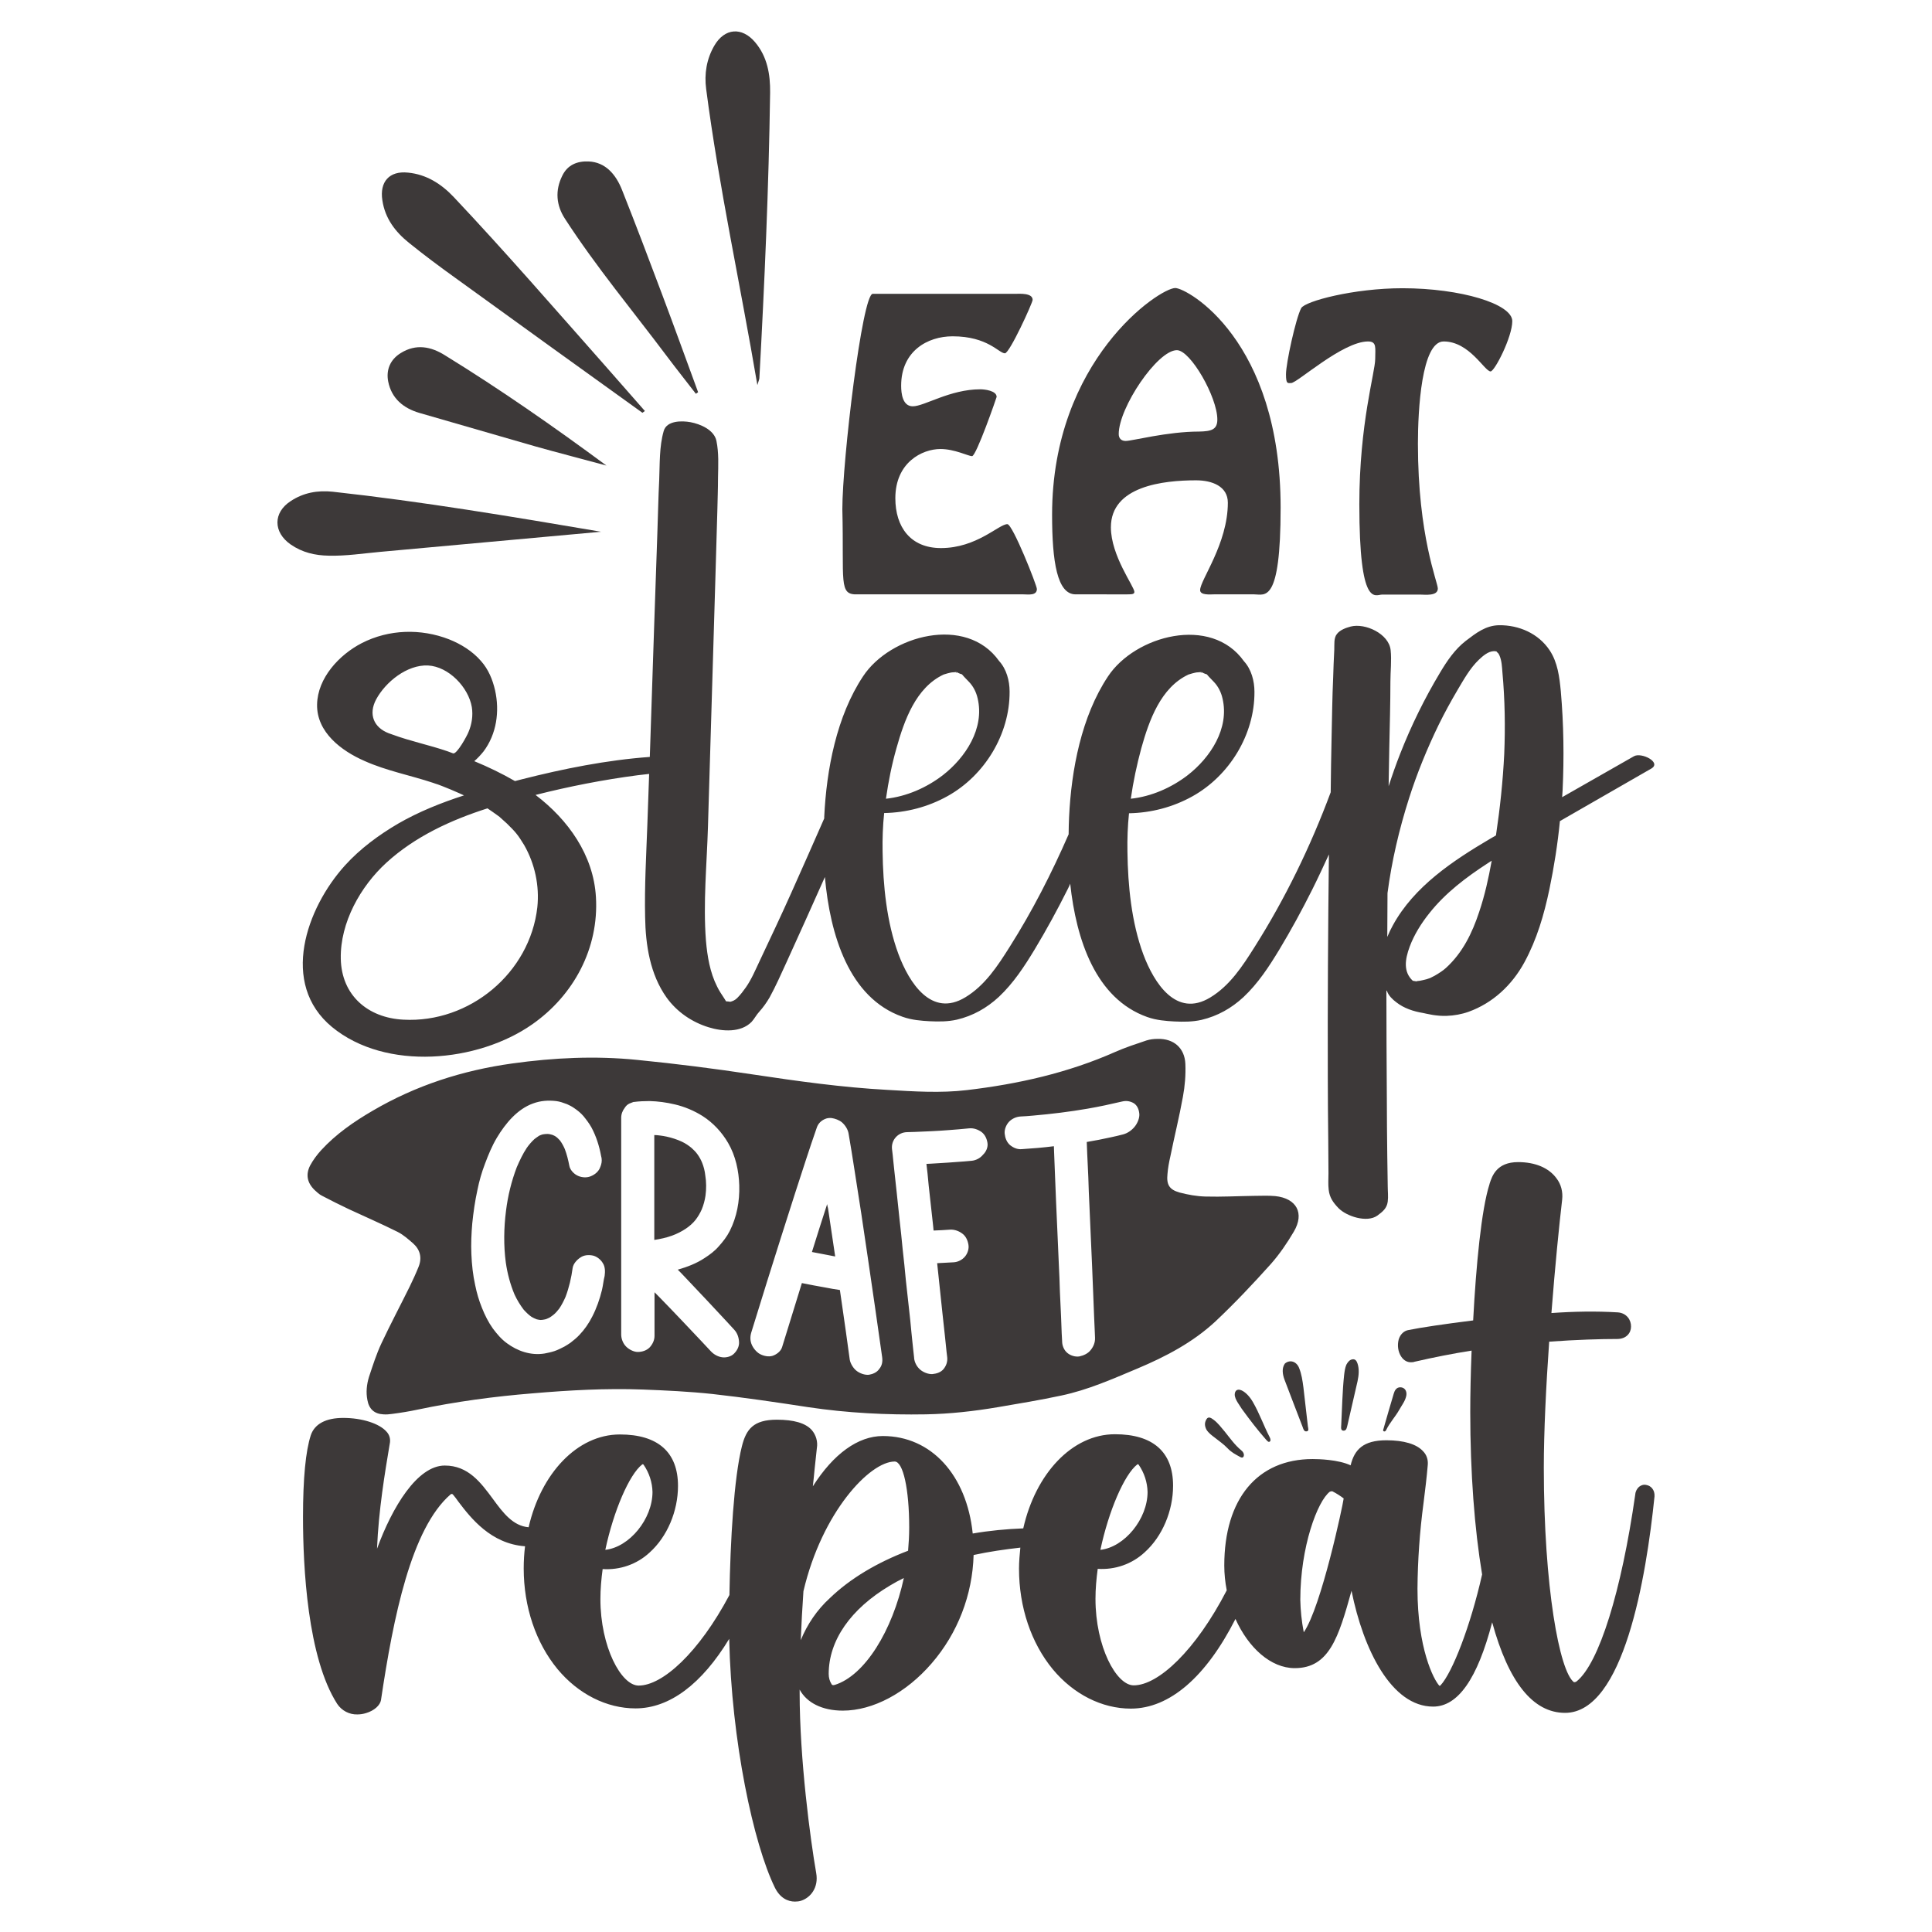
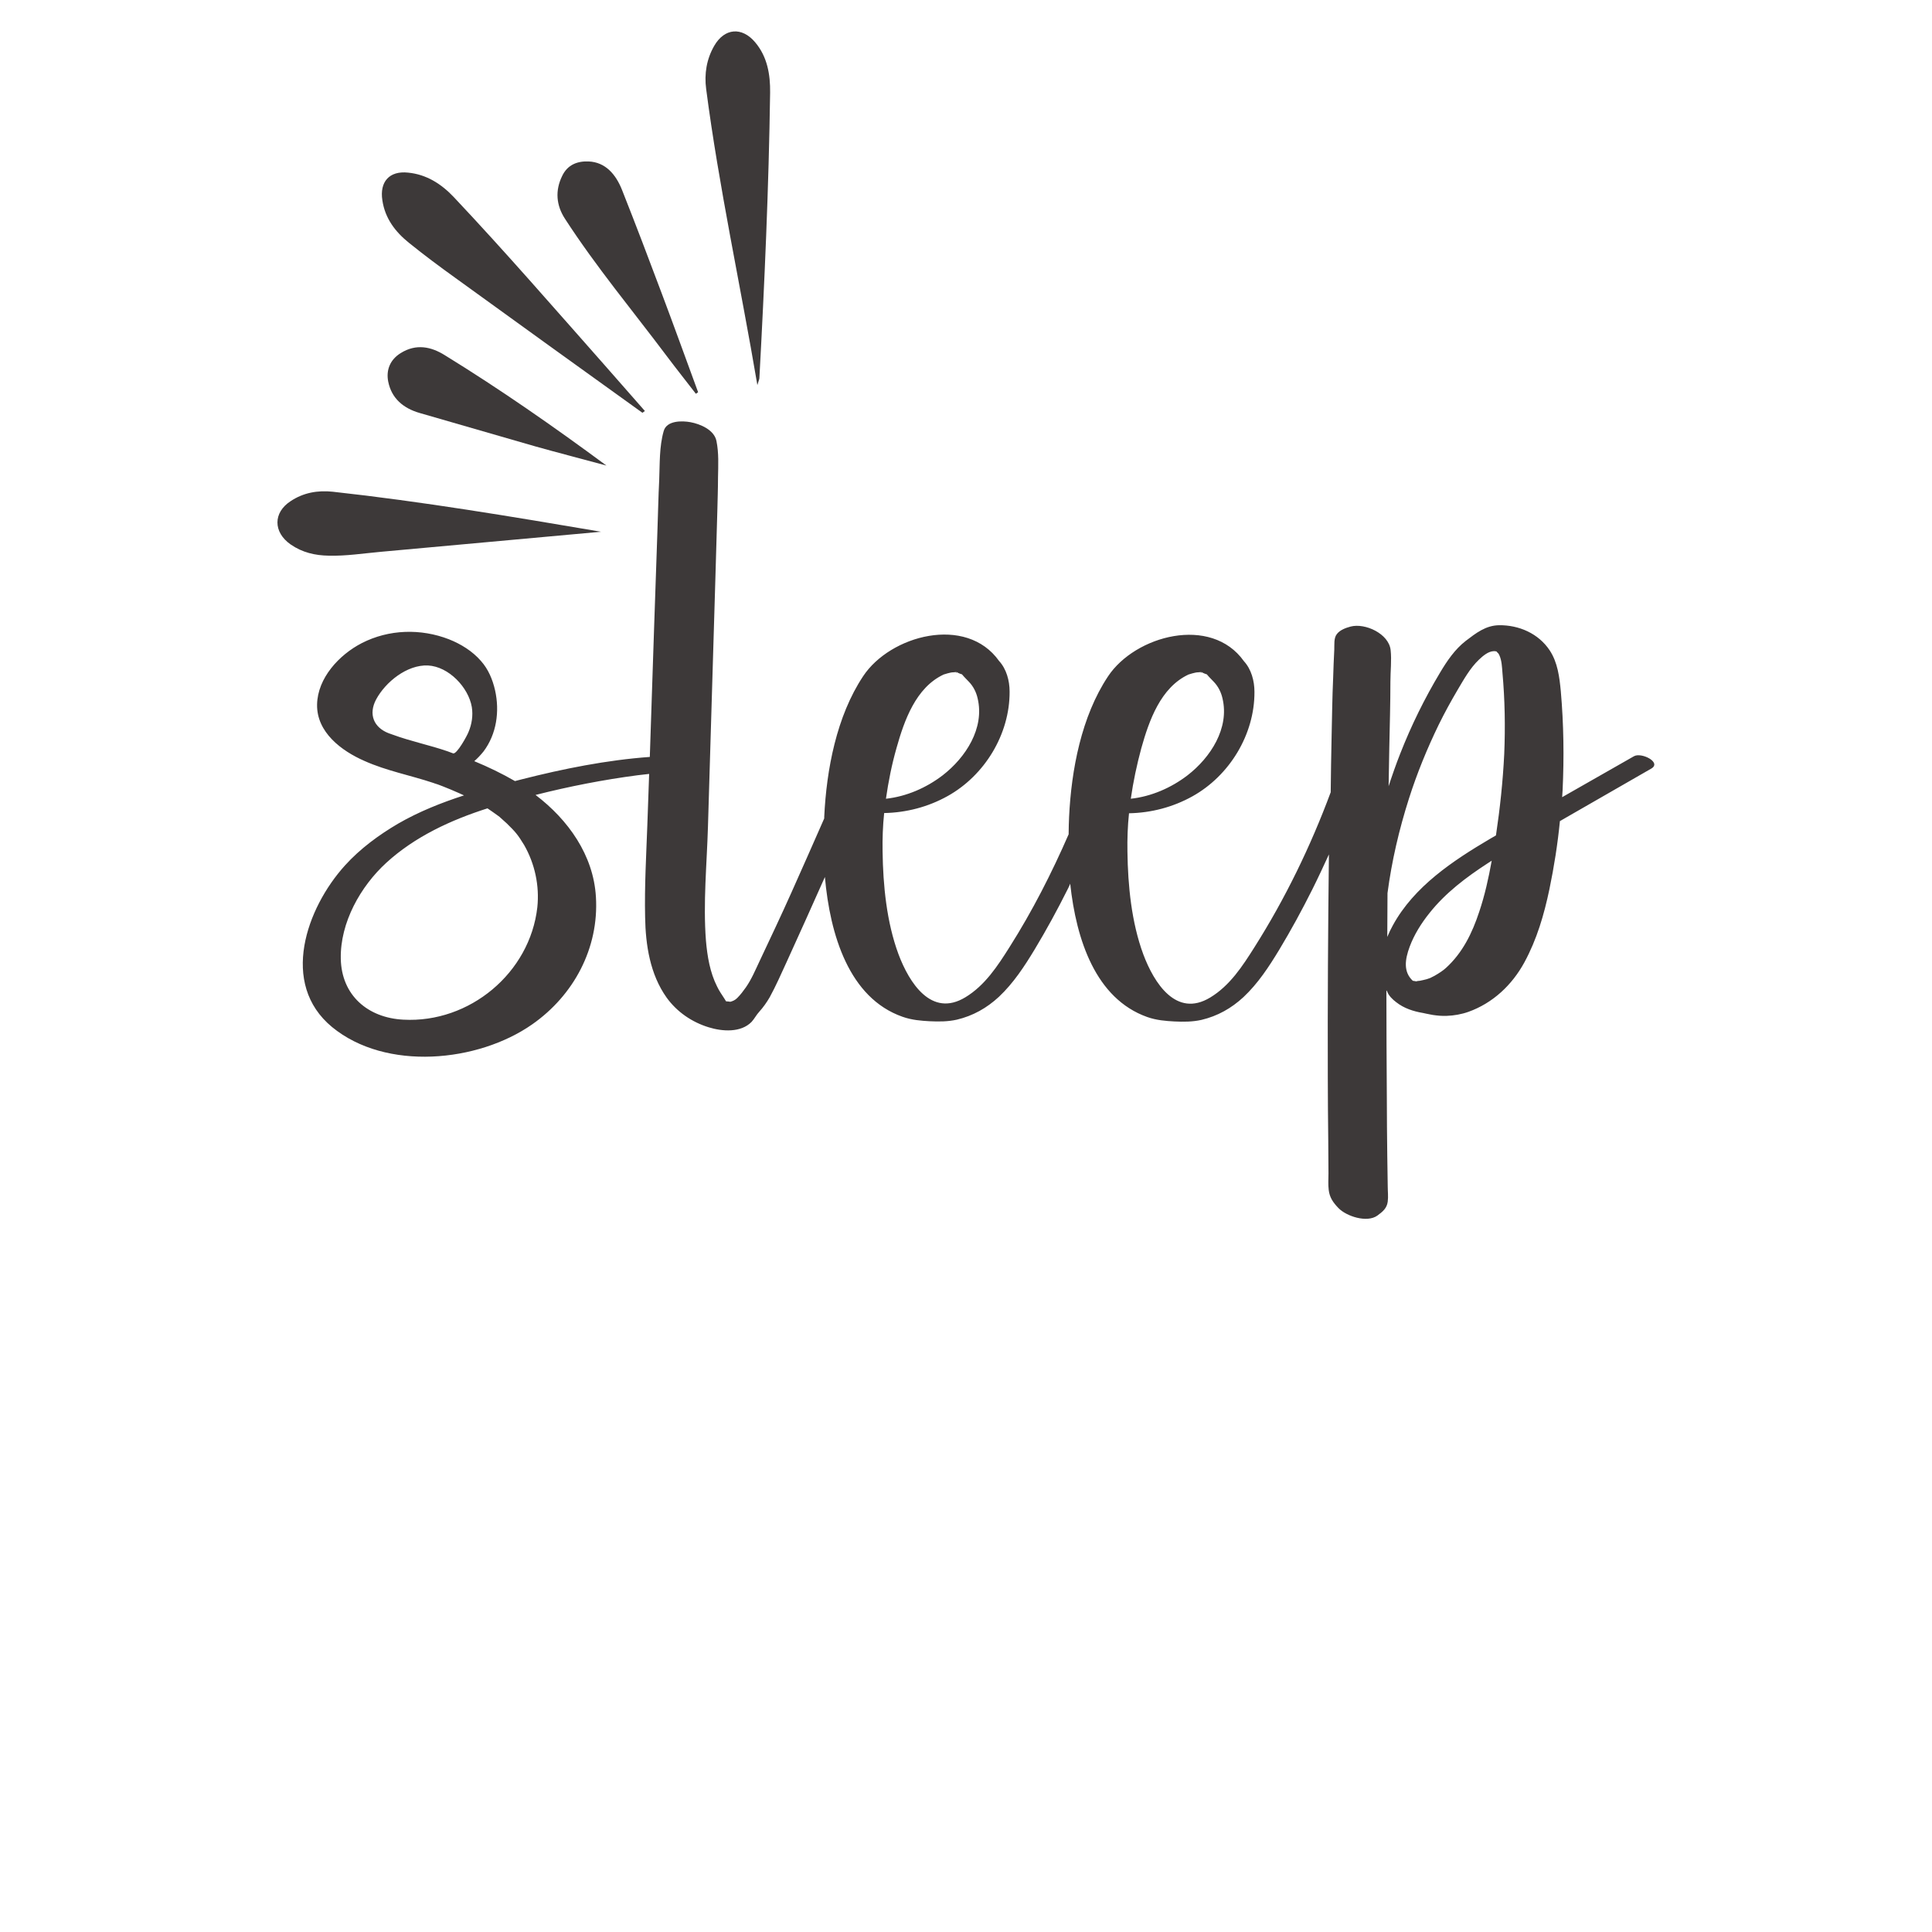
<svg xmlns="http://www.w3.org/2000/svg" version="1.1" id="Layer_1" x="0px" y="0px" viewBox="0 0 864 864" enable-background="new 0 0 864 864" xml:space="preserve">
  <g>
-     <path fill="#3D3939" d="M463.7,263.4c0,3.1-4,2.4-6,2.4h-74.2c-8.6,0.3-6-5.3-6.8-38.1c0-21.7,8.9-96.3,13.6-96.3H454   c1.9,0,7.8-0.5,7.8,2.7c0,1.3-10.3,23.9-12.4,23.9c-2.7,0-7.6-7.6-23.4-7.6c-11.2,0-23,6.6-23,22.1c0,3.4,0.6,9.2,5.2,9.2   c5.2,0,16.6-7.6,30.2-7.6c1.9,0,7.3,0.6,7.3,3.4c0,0.2-9.1,26.5-11,26.5c-1.6,0-7.8-3.2-14.1-3.2c-8.2,0-20.2,6-20.2,22   c0,12.9,6.8,22.3,20.4,22.3c16,0,25.9-10.7,29.7-10.7C452.9,234.5,463.7,261.8,463.7,263.4z M572.7,227c0,43.2-7,38.8-11.8,38.8   h-18.1c-1.5,0-6.1,0.5-6.1-1.9c0-4.5,12.4-20.7,12.4-39.1c0-7.3-7-10-14.2-10c-14.7,0-38.1,2.6-38.1,21c0,12.8,10.5,26.5,10.5,28.9   c0,1-1,1.1-3.1,1.1H481c-8.2,0-10.5-14.5-10.5-35.6c0-69.2,48-101.4,55.1-101.4C531,128.9,572.7,152,572.7,227z M544.4,187.6   c0-10-12-31-18.1-31c-8.7,0-26,25.7-26,37.5c0,1.9,1.1,3.1,3.1,3.1c2.9,0,18.6-4.2,32.8-4.2C541.8,192.9,544.4,192.1,544.4,187.6z    M627.2,128.9c-21.8,0-43.6,5.8-45.3,8.9c-2.4,4.5-6.8,24.6-6.8,29.6c0,4.5,0.8,3.9,2.3,3.9c2.7,0,23-18.6,34.4-18.6   c4,0,3.2,2.9,3.2,7.8c0,6-7.1,28.9-7.1,65c0,46.9,7.1,40.4,10.2,40.4h17c2.1,0,7.9,0.8,7.9-2.7c0-2.9-8.9-23.3-8.9-64.8   c0-14.9,1.6-45.7,11.5-45.7c11.6,0,18.3,13.4,21,13.4c1.8,0,9.7-15.4,9.7-22.5C676.3,135.9,653.2,128.9,627.2,128.9z" />
    <path fill="#3D3939" d="M730.7,338.2c-10.7,6.1-21.4,12.2-32.1,18.3c0.1-1,0.1-2,0.2-3c0.7-14.8,0.5-29.6-0.8-44.4   c-0.6-6.3-1.4-12.9-5-18.3c-5-7.5-13.7-11.3-22.6-11.2c-6,0.1-10.3,3.5-14.9,7c-4.9,3.8-8.4,9-11.5,14.2   c-6.9,11.5-12.9,23.7-17.8,36.2c-1.9,4.8-3.6,9.7-5.2,14.6c0.1-5.7,0.2-11.4,0.3-17.1c0.2-9.9,0.5-19.8,0.5-29.7   c0-4.6,0.6-9.5,0.1-14.1c-0.8-7.3-11.4-12.2-17.9-10.5c-2.2,0.6-4.7,1.5-6.1,3.3c-1.5,1.8-1.1,4.8-1.2,7c-0.2,4.2-0.4,8.4-0.5,12.5   c-0.4,8.8-0.5,17.7-0.7,26.5c-0.2,8.3-0.3,16.6-0.4,24.8c-9,24.2-20.3,47.5-34.1,69.3c-5.3,8.4-11,17.2-19.8,22.5   c-15.2,9.2-25.1-6.5-29.9-19.3c-5.3-14.3-6.9-30.8-7.1-45.9c-0.1-5.7,0.1-11.5,0.7-17.2c9.9-0.2,19.6-2.7,28.4-7.6   c16.5-9.2,27.8-27.6,27.7-46.7c0-4.9-1.4-10.1-4.7-13.7c-14.7-20.7-48.7-11.5-60.8,6.8c-11.9,17.9-16.4,41.8-17.4,62.9   c-0.1,2.4-0.2,5.1-0.2,7.7c-7.6,17.4-16.2,34.3-26.4,50.4c-5.3,8.4-11,17.2-19.8,22.5c-15.2,9.2-25.1-6.5-29.9-19.3   c-5.3-14.3-6.9-30.8-7.1-45.9c-0.1-5.7,0.1-11.5,0.7-17.2c9.9-0.2,19.6-2.7,28.4-7.6c16.5-9.2,27.8-27.6,27.7-46.7   c0-4.9-1.4-10.1-4.7-13.7c-14.7-20.7-48.7-11.5-60.8,6.8c-11.9,17.9-16.4,41.8-17.4,62.9c0,0.2,0,0.5,0,0.7   c-4.9,11.1-9.7,22.1-14.7,33.2c-4.6,10.3-9.4,20.4-14.2,30.6c-1.9,4-3.6,8.1-6.1,11.7c-1.2,1.7-2.4,3.3-3.9,4.8c-1,1-2,1.4-3.1,1.7   c-0.6-0.1-1.3-0.2-1.9-0.2c-0.2-0.3-0.3-0.5-0.8-1.3c-1.1-1.7-2.3-3.4-3.2-5.3c-3.2-6.3-4.4-13.6-5-20.6c-1.3-16.8,0.4-34,0.9-50.8   c1.1-36.8,2.2-73.5,3.3-110.3c0.3-10.4,0.6-20.7,0.9-31.1c0.1-4.9,0.3-9.9,0.3-14.8c0.1-5.6,0.4-11-0.7-16.4c-1-5-7.3-7.6-11.6-8.4   c-3.8-0.7-10.7-0.8-12,4c-2,7-1.7,14.6-2,21.9c-0.4,7.6-0.5,15.2-0.8,22.9c-0.5,14.6-1,29.1-1.5,43.7c-0.6,19.1-1.3,38.1-1.9,57.2   c-19.3,1.4-38.7,5.3-57.2,10c-1,0.3-2.1,0.5-3.1,0.8c-5.9-3.4-11.9-6.3-18.2-8.9c1.5-1.3,2.8-2.7,4.1-4.3c5.9-7.8,7.3-18,5.2-27.4   c-1.1-4.8-3-9.4-6.3-13.1c-3.8-4.4-9-7.6-14.3-9.7c-12.6-4.9-26.9-4.5-39,1.7c-10.1,5.2-19.8,15.6-20,27.5   c-0.2,12.4,10.9,20.7,21.2,25.2c9.8,4.4,20.5,6.4,30.7,9.8c1.1,0.4,3,1.1,0.7,0.2c1.2,0.4,2.4,0.9,3.5,1.3c2.5,1,5,2,7.4,3.1   c0.7,0.3,1.5,0.7,2.2,1c-10.2,3.3-20.2,7.3-29.4,12.6c-8.7,5.1-17,11.2-23.8,18.7c-17.3,19.1-29.3,52.9-5.8,72.3   c24.1,19.8,65.2,15.8,89.5-1.2c18.6-13,29.9-34.1,28.5-57c-1.1-18.7-12.4-34.5-27-45.6c15-3.8,30.3-6.8,45.6-8.8   c1.7-0.2,3.4-0.4,5.2-0.6c-0.3,7.6-0.5,15.1-0.8,22.7c-0.5,13.7-1.3,27.5-1,41.3c0.2,12.5,2.2,25.6,9.6,36   c4.6,6.4,11.3,11,18.8,13.3c6.1,1.9,14.4,2.5,19.2-2.4c1.3-1.4,2.1-3.1,3.4-4.5c1.8-2,3.3-4.1,4.7-6.5c2.8-5.1,5.1-10.4,7.5-15.6   c5.8-12.7,11.5-25.4,17.2-38.2c2.3,25.9,10.8,54.1,34.7,62.5c4.2,1.5,8.5,1.8,12.1,2c4.1,0.2,8.2,0.2,12.2-0.7   c7.2-1.7,13.4-5.2,18.8-10.2c6.5-6.1,11.4-13.6,16-21.2c5.3-8.8,10.2-17.8,14.8-27c0.4-0.8,0.8-1.6,1.1-2.4   c2.7,25.1,11.4,51.4,34.4,59.6c4.2,1.5,8.5,1.8,12.1,2c4.1,0.2,8.2,0.2,12.2-0.7c7.2-1.7,13.4-5.2,18.8-10.2   c6.5-6.1,11.4-13.6,16-21.2c5.3-8.8,10.2-17.8,14.8-27c2.6-5.2,5-10.4,7.4-15.6c-0.4,33.2-0.6,66.4-0.5,99.6   c0,9.4,0.1,18.8,0.2,28.2c0,4.9,0.1,9.9,0.1,14.8c0,2.4-0.2,5,0.1,7.4c0.4,3.5,2,5.7,4.4,8.2c3.5,3.6,12.7,6.7,17.4,3.3   c2.3-1.7,4.2-3.2,4.6-6.2c0.3-2.2,0-4.8,0-7c-0.1-4.4-0.1-8.9-0.2-13.3c-0.1-8.6-0.2-17.3-0.2-25.9c-0.1-16.1-0.2-32.2-0.2-48.3   c0.1,0.1,0.2,0.3,0.3,0.4c0.7,2,2.5,3.7,4.1,4.9c3.4,2.7,7.7,4.1,11.9,4.8c5,0.9-3.3-0.5,1.9,0.4c0.8,0.2,1.7,0.3,2.6,0.5   c2,0.3,4.1,0.5,6.2,0.4c3.2-0.1,6.6-0.7,9.7-1.8c10.9-3.9,19.5-12,25-22.1c5.6-10.3,8.8-21.3,11.2-32.7c2.1-10.1,3.7-20.3,4.7-30.5   c0.5-0.3,1-0.5,1.4-0.8c13.2-7.6,26.3-15.1,39.5-22.7C743.2,340.9,734,336.3,730.7,338.2z M510.4,334.6c3.5-12.5,8.7-27.1,21-32.9   c0.1-0.1,0.2-0.1,0.3-0.1c0.1,0,0.2-0.1,0.3-0.1c0.9-0.3,1.7-0.5,2.6-0.7c0.1,0,0.4-0.1,0.6-0.1c0.5,0,1-0.1,1.6-0.1c0,0,0,0,0,0   c0,0,0,0,0,0c0,0,0,0,0,0c0.8,0.6,0.7,0.3,0.2,0c0,0,0,0,0.1,0c0,0,0,0-0.1,0c0,0,0,0,0,0c0,0,0,0,0,0c-0.2-0.1-0.4-0.2-0.6-0.3   c0.3,0.1,0.5,0.2,0.8,0.3c1.4,0,0.7,0.1,0.1,0c0.7,0.3,1.4,0.7,2.2,0.9c0.1,0,0.1,0,0.2,0.1c0.1,0.1,0.1,0.1,0.2,0.2   c0.9,1.1,2,2.1,3,3.2c1.9,2,3.2,4.6,3.8,7.3c3.2,13.4-5.4,26.5-15.6,34.4c-7.3,5.6-16.2,9.5-25.4,10.5   C506.8,349.5,508.4,342,510.4,334.6z M400.9,334.6c3.5-12.5,8.7-27.1,21-32.9c0.1-0.1,0.2-0.1,0.3-0.1c0.1,0,0.2-0.1,0.3-0.1   c0.9-0.3,1.7-0.5,2.6-0.7c0.1,0,0.4-0.1,0.6-0.1c0.5,0,1-0.1,1.6-0.1c0,0,0,0,0,0c0,0,0,0,0,0c0,0,0,0,0,0c0.8,0.6,0.7,0.3,0.2,0   c0,0,0,0,0.1,0c0,0,0,0-0.1,0c0,0,0,0,0,0c0,0,0,0,0,0c-0.2-0.1-0.4-0.2-0.6-0.3c0.3,0.1,0.5,0.2,0.8,0.3c1.4,0,0.7,0.1,0.1,0   c0.7,0.3,1.4,0.7,2.2,0.9c0.1,0,0.1,0,0.2,0.1c0.1,0.1,0.1,0.1,0.2,0.2c0.9,1.1,2,2.1,3,3.2c1.9,2,3.2,4.6,3.8,7.3   c3.2,13.4-5.4,26.5-15.6,34.4c-7.3,5.6-16.2,9.5-25.4,10.5C397.3,349.5,398.8,342,400.9,334.6z M191.3,297.6c1.1,0,0.3,0-0.2,0   C191.2,297.6,191.3,297.6,191.3,297.6z M202.6,336.9c-0.8-0.3-1.6-0.6-2.4-0.9c-8.1-2.8-16.6-4.5-24.7-7.5   c-0.6-0.2-1.1-0.4-1.7-0.6c-6.7-2.6-9.1-8.5-5.6-15.1c4.2-7.8,13.8-15.6,23.2-15.2c9.3,0.5,18.1,9.8,19.6,18.6   c0.6,3.8,0,7.7-1.5,11.2C209,328.8,204.3,337.5,202.6,336.9z M240.3,405.7c-3.3,29.4-30.3,51.9-59.9,50.3   c-15.9-0.8-27.7-10.9-28-27.3c-0.3-16.1,8.8-32.3,20.4-42.9c12.8-11.7,28.9-19.1,45.2-24.3c1.5,1,2.9,2,4.3,3   c0.4,0.3,0.7,0.5,1.1,0.8c0.1,0.1,0.1,0.1,0.2,0.2c1,0.9,2,1.8,3,2.7c3.9,3.8,5,5.1,7.8,9.7C239.2,386.3,241.3,396.1,240.3,405.7z    M639.7,437.3C640.4,436.9,640.3,437.1,639.7,437.3L639.7,437.3z M661.5,407.8c-3.1,9.4-7.4,18.3-14.9,25.1c-1.2,1.1-3,2.3-5.1,3.5   c-0.6,0.3-1.2,0.6-1.8,0.9c-0.1,0-0.1,0.1-0.2,0.1c-1,0.4-2.1,0.7-3.1,0.9c-0.4,0.1-0.9,0.2-1.4,0.3c-0.5,0.1-1.8,0.1-1.4,0.3   c-0.6-0.1-1.2-0.2-1.8-0.3c-4.3-4-3.5-9.5-1.4-15.2c2-5.4,5.2-10.5,8.8-15c7.2-9.1,16.5-16.1,26.2-22.4c0.6-0.4,1.1-0.7,1.7-1.1   C665.7,392.7,664,400.4,661.5,407.8z M672.7,337.2c-0.6,12.2-1.9,24.4-3.7,36.4c-0.9,0.5-1.8,1-2.6,1.5   c-16.6,9.8-34,21.3-43.5,38.7c-0.9,1.6-1.7,3.3-2.5,5.2c0-6.5,0.1-13.1,0.1-19.6c1.9-14.4,5.2-28.5,9.6-42.3   c3.6-11.3,8.1-22.3,13.3-33c2.6-5.3,5.4-10.4,8.4-15.5c2.8-4.7,5.6-9.8,9.6-13.6c1.8-1.7,4.1-3.7,6.6-3.8c0.2,0,0.8,0,1.1,0.1   c0,0,0,0,0.1,0c0.4,0.5,0.8,0.9,0.8,0.8c0.3,0.4,0.5,0.9,0.6,1.1c1,2.3,1.1,5.1,1.3,7.6C673,312.9,673.2,325.1,672.7,337.2z" />
-     <path fill="#3D3939" d="M315.5,534.7c-0.3,2.1-0.9,4.3-1.7,6.2c-0.7,1.6-1.7,3.3-2.8,4.7c-1.1,1.4-2.7,2.8-4.2,3.8   c-1.9,1.3-4.1,2.4-6.3,3.2c-2.5,0.9-5.2,1.5-7.9,1.9c0-1.3,0-2.6,0-3.8c0-4.7,0-9.4,0-14.1c0-4.4,0-8.7,0-13.1c0-3.7,0-7.4,0-11   c0-1.6,0-3.3,0-4.9c0.8,0,1.7,0.1,2.5,0.2c1,0.1,2,0.3,3,0.5c2.3,0.5,4.8,1.3,6.9,2.3c1.5,0.7,3,1.7,4.3,2.8   c0.9,0.8,1.9,1.8,2.6,2.8c0.8,1.1,1.6,2.5,2.1,3.8c0.7,1.7,1.2,3.7,1.4,5.6C315.9,528.5,315.9,531.8,315.5,534.7z M369.9,538.5   c-2.3,7.1-4.6,14.3-6.8,21.4c2.3,0.4,4.5,0.9,6.8,1.3c1.2,0.2,2.4,0.5,3.6,0.7c-1.1-7.2-2.1-14.3-3.2-21.5   C370.1,539.7,370,539.1,369.9,538.5z M578.6,550.8c-3,5.1-6.4,10.1-10.3,14.5c-7.9,8.8-16.1,17.5-24.7,25.6   c-10.1,9.4-22.3,15.8-34.9,21.1c-11.2,4.7-22.2,9.6-34.1,12.1c-9.4,2-18.9,3.6-28.4,5.2c-10.6,1.8-21.3,3-32.1,3.2   c-17.6,0.3-35.2-0.6-52.6-3.2c-14.3-2.2-28.6-4.3-42.9-5.9c-10.3-1.1-20.8-1.6-31.2-2c-16.4-0.6-32.7,0.3-49.1,1.7   c-17.3,1.4-34.5,3.7-51.6,7.3c-3.7,0.8-7.5,1.4-11.3,1.9c-1.3,0.2-2.7,0.3-4,0.2c-4-0.2-6.4-2.4-7.1-6.4c-0.7-3.5-0.3-7,0.7-10.3   c1.7-5.1,3.3-10.2,5.6-15.1c4-8.5,8.4-16.8,12.6-25.3c1.4-2.9,2.8-5.9,4-8.9c1.6-4,0.7-7.6-2.4-10.4c-2.2-1.9-4.4-3.9-7-5.2   c-7.2-3.6-14.6-6.8-21.9-10.2c-4-1.9-8-3.9-12-6c-1.2-0.6-2.2-1.6-3.2-2.5c-3.3-3.2-4.1-6.9-2-11c1.3-2.4,3-4.7,4.9-6.8   c6.7-7.3,14.7-12.8,23.1-17.7c19.3-11.3,40.1-18,62.3-21.1c18.6-2.6,37.3-3.5,56-1.6c17.3,1.7,34.5,3.9,51.7,6.5   c20,3,39.9,5.8,60.1,6.9c11.9,0.7,23.8,1.5,35.6,0.1c22.9-2.7,45.2-7.7,66.4-17.1c4.5-2,9.2-3.5,13.9-5.1c1.6-0.5,3.3-0.7,5-0.7   c7.1-0.2,12.1,4,12.4,11.2c0.2,4.9-0.2,9.9-1.1,14.7c-1.6,8.9-3.8,17.7-5.6,26.6c-0.6,2.6-1.1,5.3-1.3,7.9c-0.5,4.8,0.8,7,5.4,8.3   c3.8,1,7.7,1.7,11.6,1.8c7.2,0.2,14.3-0.2,21.5-0.3c3.2,0,6.5-0.2,9.7,0.1C579.8,535.9,583.5,542.5,578.6,550.8z M270.5,567.7   c-0.1-0.9-0.3-1.9-0.9-2.8c-0.9-1.6-2.7-3-4.4-3.4c-1.9-0.4-4-0.3-5.7,0.9c-1.5,1-3.1,2.7-3.4,4.6c-0.6,4.4-1.6,8.8-3.2,13   c-0.8,1.8-1.7,3.6-2.8,5.2c-0.8,1-1.6,2-2.6,2.8c-0.7,0.5-1.4,1.1-2.1,1.4c-0.6,0.3-1.3,0.6-2,0.7c-0.5,0.1-1.1,0.2-1.7,0.2   c-0.5,0-1.1-0.2-1.7-0.3c-0.8-0.3-1.6-0.7-2.3-1.1c-1.3-0.9-2.4-2-3.5-3.2c-1.6-2.1-3-4.4-4.1-6.8c-1.9-4.5-3.2-9.4-3.9-14.3   c-1-7.4-0.9-15.5,0.1-23.2c0.8-6.5,2.4-13.1,4.8-19.4c1.3-3,2.7-6,4.5-8.7c1-1.4,2.1-2.7,3.4-3.9c0.7-0.5,1.3-1,2.1-1.5   c0.5-0.2,1.1-0.5,1.6-0.6c0.6-0.1,1.4-0.2,2.1-0.2c0.7,0,1.5,0.2,2.2,0.4c0.5,0.2,1.2,0.5,1.7,0.9c0.6,0.4,1.1,1,1.7,1.6   c0.9,1.2,1.6,2.5,2.2,3.9c0.9,2.4,1.5,4.8,2,7.4c0.3,1.8,1.9,3.5,3.4,4.3c1.6,0.9,3.9,1.2,5.7,0.6c1.8-0.6,3.5-1.8,4.4-3.5   c0.3-0.6,0.5-1.2,0.7-1.8c0.4-1.3,0.4-2.7,0-4c-0.8-4.4-2.2-8.8-4.3-12.7c-1-1.8-2.3-3.5-3.6-5.1c-1.2-1.4-2.7-2.6-4.2-3.6   c-1-0.7-2-1.2-3.1-1.7c-1.6-0.6-3.2-1.2-4.9-1.4c-3.5-0.4-6.9-0.2-10.4,1.1c-6.9,2.5-12.2,8.8-16.1,15.3c-2.2,3.7-3.8,7.6-5.3,11.6   c-1.5,3.9-2.6,7.8-3.4,11.8c-1.1,5-1.8,10-2.3,14.9c-0.4,4.6-0.6,9.2-0.4,13.7c0.2,4.8,0.7,9.4,1.7,13.9c0.7,3.5,1.7,6.9,3,10.1   c1.3,3.3,2.9,6.5,4.9,9.3c1.8,2.4,3.8,4.8,6.3,6.6c4.6,3.4,10.5,5.6,16.8,4.6c1.5-0.3,3-0.6,4.5-1.1c1.5-0.5,3-1.3,4.4-2   c0.9-0.5,1.8-1.1,2.7-1.7c1.4-1.1,2.8-2.2,4-3.5c2.3-2.4,4.3-5.3,5.8-8.3c1.9-3.7,3.3-7.7,4.3-11.8c0.5-2.1,0.7-4.4,1.2-6.3   C270.5,569.8,270.6,568.6,270.5,567.7z M303.1,567.8c4.2-1.2,8.4-2.8,12-5.2c2.3-1.5,4.5-3.1,6.3-5.2c1.9-2.1,3.7-4.4,5-7   c3.1-6.2,4.4-13.1,4.2-20.3c-0.2-6.4-1.6-13.2-5-19c-2.8-4.8-6.7-9-11.4-12c-3.8-2.4-8.1-4.2-12.4-5.2c-3.8-0.9-7.5-1.4-11.3-1.5   c-2.3,0-4.7,0.1-7,0.4c-0.1,0-0.2,0-0.2,0c-0.6,0.2-1.2,0.5-1.8,0.7c-0.9,0.4-1.6,1.1-2.1,1.9c-1,1.3-1.6,2.8-1.6,4.5   c0,0.9,0,1.7,0,2.6c0,2.4,0,4.7,0,7.1c0,3.5,0,6.9,0,10.4c0,4.2,0,8.5,0,12.7c0,4.6,0,9.2,0,13.9c0,4.7,0,9.4,0,14.1   c0,4.4,0,8.7,0,13.1c0,3.7,0,7.4,0,11c0,2.7,0,5.3,0,8c0,1.3,0,2.5,0,3.8c0,0.1,0,0.1,0,0.2c0,1.9,0.8,4,2.2,5.4   c1.3,1.3,3.4,2.4,5.2,2.4c1.9,0,3.9-0.6,5.3-2c1.3-1.4,2.2-3.2,2.2-5.2c0-0.9,0-1.7,0-2.6c0-2.4,0-4.7,0-7.1c0-3.3,0-6.5,0-9.8   c0.6,0.6,1.2,1.2,1.8,1.8c3.4,3.5,6.8,7,10.2,10.6c2.9,3.1,5.9,6.2,8.8,9.3c1.4,1.5,2.9,3.1,4.3,4.6c0,0,0,0,0.1,0.1   c1.4,1.5,3.3,2.5,5.2,2.7c1.8,0.2,4-0.4,5.2-1.7c1.3-1.3,2.3-3.1,2.2-5.1c-0.1-2-0.7-4-2.2-5.6c-1.2-1.3-2.3-2.5-3.5-3.8   c-2.8-3-5.6-6-8.4-9c-3.4-3.6-6.8-7.2-10.2-10.8C305.2,569.9,304.2,568.9,303.1,567.8z M394.5,606.9c-2.1-14.8-4.2-29.6-6.4-44.4   c-1.9-13.2-3.9-26.3-6-39.5c-0.8-5.3-1.7-10.7-2.6-16c-0.3-1.9-1.5-3.8-3-5.1c-1.2-1-3.1-1.7-4.6-1.9c-1-0.1-2,0-2.9,0.4   c-1.7,0.7-3.1,2-3.7,3.8c-3.4,9.7-6.5,19.5-9.7,29.3c-4.2,13.1-8.4,26.3-12.5,39.4c-2.4,7.6-4.7,15.3-7.1,22.9   c-0.6,1.9-0.6,3.9,0.3,5.8c0.8,1.7,2.4,3.5,4.1,4.2c1.8,0.8,4,1.1,5.7,0.3c1.6-0.7,3.2-2,3.7-3.8c2.9-9.5,5.9-19,8.8-28.5   c3.5,0.7,7.1,1.4,10.6,2c2.1,0.4,4.2,0.8,6.4,1.1c0.3,2.1,0.6,4.2,0.9,6.2c1.2,8.3,2.4,16.6,3.5,24.9c0.3,1.8,1.6,3.9,3,5   c1.5,1.2,3.8,2,5.6,1.8c1.8-0.3,3.6-1.1,4.6-2.6C394.4,610.8,394.8,609,394.5,606.9z M441.6,511.1c-0.3-1.9-1.1-3.7-2.7-4.9   c-1.6-1.1-3.5-1.8-5.5-1.6c-3.1,0.3-6.2,0.6-9.3,0.8c-5,0.4-10,0.6-15,0.8c-1.2,0-2.3,0.1-3.5,0.1c-4,0.1-7.1,3.5-6.7,7.5   c0.1,0.8,0.2,1.7,0.3,2.5c0.2,2.3,0.5,4.6,0.7,6.8c0.4,3.4,0.7,6.7,1.1,10.1c0.4,4.1,0.9,8.2,1.3,12.3c0.5,4.5,1,9,1.4,13.4   c0.5,4.5,1,9,1.4,13.6c0.5,4.2,0.9,8.5,1.4,12.7c0.4,3.6,0.8,7.1,1.1,10.7c0.3,2.6,0.5,5.2,0.8,7.7c0.1,1.2,0.3,2.4,0.4,3.6   c0,0.1,0,0.1,0,0.2c0.2,1.9,1.2,3.8,2.7,5.1c1.4,1.2,3.6,2.1,5.5,2c1.9-0.2,3.8-0.8,5-2.3c1.2-1.5,1.8-3.3,1.6-5.2   c-0.1-0.8-0.2-1.7-0.3-2.5c-0.2-2.3-0.5-4.6-0.7-6.8c-0.4-3.4-0.7-6.7-1.1-10.1c-0.4-4.1-0.9-8.2-1.3-12.3c-0.4-3.5-0.7-7-1.1-10.4   c2.5-0.1,5-0.3,7.4-0.4c1.9-0.1,3.8-1.1,5-2.5c1.2-1.4,1.9-3.5,1.6-5.3c-0.3-1.9-1.1-3.8-2.7-5c-1.6-1.2-3.5-1.9-5.5-1.8   c-2.5,0.2-5,0.3-7.4,0.4c-0.1-0.7-0.1-1.4-0.2-2.1c-0.5-4.2-0.9-8.5-1.4-12.7c-0.4-3.6-0.8-7.1-1.1-10.7c-0.2-1.4-0.3-2.9-0.5-4.3   c0.7,0,1.3-0.1,2-0.1c5-0.3,10-0.6,14.9-1c1.1-0.1,2.3-0.2,3.4-0.3c1.9-0.2,3.8-1.2,5-2.7C441.1,515,441.9,512.9,441.6,511.1z    M509.5,498c-0.2-1.9-0.9-3.6-2.4-4.6c-1.5-0.9-3.3-1.3-5.3-0.8c-5.1,1.2-10.2,2.3-15.4,3.2c-8.1,1.4-16.3,2.4-24.4,3.1   c-1.9,0.2-3.7,0.3-5.6,0.4c-1.9,0.1-3.9,1-5.2,2.4c-1.2,1.3-2.1,3.4-1.9,5.3c0.2,1.9,0.9,3.8,2.4,5.1c1.5,1.2,3.3,2,5.3,1.8   c4.8-0.3,9.5-0.7,14.3-1.3c0,0.9,0.1,1.9,0.1,2.8c0.1,3.4,0.3,6.7,0.4,10.1c0.2,4.1,0.3,8.2,0.5,12.4c0.2,4.5,0.4,9,0.6,13.5   c0.2,4.6,0.4,9.1,0.6,13.7c0.2,4.2,0.4,8.5,0.5,12.7c0.2,3.6,0.3,7.1,0.5,10.7c0.1,2.6,0.2,5.2,0.3,7.8c0.1,1.2,0.1,2.4,0.2,3.7   c0,0.1,0,0.1,0,0.2c0.1,1.9,1,3.8,2.4,4.9c1.3,1.1,3.5,1.8,5.3,1.5c1.9-0.4,3.9-1.3,5.1-2.9c1.3-1.6,2-3.5,1.9-5.5   c0-0.8-0.1-1.7-0.1-2.5c-0.1-2.3-0.2-4.6-0.3-6.8c-0.1-3.4-0.3-6.7-0.4-10.1c-0.2-4.1-0.3-8.2-0.5-12.4c-0.2-4.5-0.4-9-0.6-13.5   c-0.2-4.6-0.4-9.1-0.6-13.7c-0.2-4.2-0.4-8.5-0.5-12.7c-0.2-3.6-0.3-7.1-0.5-10.7c-0.1-1.7-0.1-3.4-0.2-5.1   c3.6-0.6,7.2-1.3,10.8-2.1c1.8-0.4,3.7-0.8,5.5-1.3c1.9-0.5,3.8-1.8,5.1-3.4C508.8,502.2,509.7,499.8,509.5,498z" />
-     <path fill="#3D3939" d="M736.3,664.1c-1.1-0.3-2.3,0-3.3,0.8c-0.9,0.8-1.6,2-1.7,3.4c-6.2,43.4-16.2,75.5-26.2,83.6   c-0.4,0.3-0.8,0.4-1.2,0.4c-6.5-4.7-13.5-42.7-13.5-95.9c0-16,1-36.5,2.4-56.4c12.5-0.9,23-1.2,30.4-1.2c4.2,0,6.2-2.8,6.2-5.5   c0.1-2.9-1.9-6.1-5.9-6.4c-9.9-0.6-19.8-0.4-29.7,0.3c1.6-20.7,3.5-39.6,4.8-50.7c0.4-3.5-0.5-6.9-2.5-9.5   c-3.4-4.7-9.5-7.3-17.2-7.3c-9.6,0-11.6,6.2-12.7,9.5l-0.1,0.4c-3.6,11.2-6,36.2-7.3,60.9c-12.8,1.6-23.6,3.2-28.9,4.3   c-2,0.3-3.7,1.9-4.4,4.2c-0.7,2.7-0.3,5.6,1.2,7.8c1.1,1.6,2.7,2.5,4.4,2.4c0.5,0,0.9,0,1.4-0.2c8.7-2,17.3-3.7,25.6-5   c-0.4,10-0.6,19.6-0.6,27.5c0,27.1,1.9,52.2,5.3,72.6c-5.2,23.1-13.3,43.9-18.6,49.6c-0.1,0.1-0.2,0.2-0.4,0.2c0,0-0.1,0-0.1,0   c-2.6-2.8-9.8-16.8-9.8-43.4c0.1-12.8,1-25.6,2.7-38.3c0.7-5.7,1.4-11.1,1.9-17.1c0.2-2.3-0.5-4.5-2.1-6.1   c-2.9-3.2-8.6-4.9-16.4-4.9c-10.4,0-14.3,4.2-16,11.2c-5.6-2.6-14.4-2.8-17-2.8c-24.7,0-39.5,17.8-39.5,47.6   c0,3.8,0.4,7.5,1.1,11.1c-13.9,26.9-30.6,42.5-41.6,42.5c-7.8,0-17.1-17.3-17.1-38.7c0-4.5,0.4-8.9,1-13.4c7.7,0.5,15.3-2.1,21-7.4   c7.9-7.1,12.7-18.5,12.7-29.8c0-15.1-9-23-26-23c-19.2,0-35.5,17.7-41,42.1c-7.6,0.3-15.1,1-22.6,2.3   c-2.7-26.1-18.5-43.6-40.2-43.6c-11.1,0-22.1,8-31.3,22.5c0.3-2.8,0.6-5.4,0.8-7.8c0.4-3.5,0.7-6.6,1-9.3c0.5-2.9-0.4-5.9-2.3-8.1   c-2.8-3.1-8-4.6-15.6-4.6c-10.5,0-13.7,4.3-15.6,11.8c-3.6,14.2-5.2,42.5-5.6,66.6c-13.7,25.8-29.9,40.5-40.6,40.5   c-7.8,0-17.1-17.3-17.1-38.7c0-4.5,0.4-8.9,1-13.4c7.7,0.5,15.3-2.1,21-7.4c7.9-7.1,12.7-18.5,12.7-29.8c0-15.1-9-23-26-23   c-19.1,0-35.3,17.5-40.8,41.5c-7-0.6-11.4-6.4-16-12.7c-5.4-7.3-11-14.9-21.5-14.9c-12.3,0-23.5,18.6-30.3,37.2   c0.7-17.2,3.5-33.9,5.8-47.6c0.2-1.7-0.3-3.4-1.5-4.7c-3.2-3.7-11-6.2-19.4-6.2c-7.8,0-12.8,2.7-14.5,7.7c-2.3,7-3.5,19.3-3.5,36.6   c0,22.3,2,62.9,15.3,83.6c2,3,5.4,4.8,9,4.7c1.3,0,2.6-0.2,3.9-0.6c3.7-1.1,6.3-3.5,6.7-5.9h0c0,0,0-0.1,0-0.1   c5.5-36.9,13.5-76.6,31.1-91.8c0.1-0.1,0.3-0.2,0.5-0.2c0.2,0,0.4,0.1,0.5,0.2c0.8,0.9,1.6,2,2.6,3.4c5.4,7.1,14.4,18.7,29.7,19.8   c-0.4,3.2-0.6,6.5-0.6,9.9c0,17.2,5.4,33.2,15.1,45c9.3,11.2,22,17.6,34.9,17.6c15.3,0,29.7-11,41.9-31.1   c1,45.9,10.9,91.8,20.4,111.2c2.3,4.7,5.8,6.3,9,6.3c0.9,0,1.9-0.1,2.8-0.4c4-1.3,7.9-5.7,6.7-12.4c-2.6-14.9-7.4-50.8-7.4-80.6   v-1.4c3.2,5.9,10.1,9.4,19.3,9.4c13.5,0,28.3-7.9,39.7-21.1c11.7-13.5,18.3-30.7,18.8-48.5c6.9-1.5,13.9-2.5,20.9-3.3   c-0.3,3.1-0.6,6.2-0.6,9.4c0,17.2,5.4,33.2,15.1,45c9.3,11.2,22,17.6,34.9,17.6c17.4,0,33.7-14.3,46.8-40.1   c5.8,12.9,15.8,22,26.5,22c15.4,0,19.6-13.7,25.4-34.6c5.3,26.4,17.9,51.8,36.5,51.8c11.1,0,19.8-12.4,26.4-37.7   c7.3,26.7,18.2,40.5,32.6,40.5c26.2,0,36.3-60.6,40-96.8C740.1,666.2,738.2,664.4,736.3,664.1z M508.6,654.9c0.1,0,0.2-0.1,0.2-0.1   c0.2,0,0.3,0.1,0.4,0.2c2.5,3.6,3.9,7.9,4,12.2c0,12.1-10.3,24.7-21.1,25.9C495.8,675.7,502.8,659.4,508.6,654.9z M287.2,654.9   c0.1,0,0.2-0.1,0.2-0.1c0.2,0,0.3,0.1,0.4,0.2c2.5,3.6,3.9,7.9,4,12.2c0,12.1-10.3,24.7-21.1,25.9   C274.4,675.7,281.4,659.4,287.2,654.9z M373.3,753.5c-1,0.3-1.3-0.1-1.4-0.3c-0.9-1.4-1.3-3-1.3-4.6c0-15,9.8-29.1,27.5-39.6   c2-1.2,4-2.3,6.1-3.3C399.1,729.2,386.8,749.3,373.3,753.5z M406.1,693.5L406.1,693.5c-13.9,5.3-26,12.5-35,21.2   c-5.7,5.2-10.1,11.7-13,18.8c0.3-7.3,0.7-14.7,1.2-21.9v0c8.3-35.4,29.7-58,40.8-58c3.8,0,6.5,12.4,6.5,29.5   C406.6,686.6,406.4,690.1,406.1,693.5z M583.1,729.9c0,0-0.1,0-0.1-0.2c-0.9-4.7-1.4-9.5-1.5-14.2c0-23.8,7.7-44.2,13.2-48.4   c0.3-0.1,0.6-0.2,0.9-0.2c0.1,0,0.1,0,0.2,0c1.8,0.9,3.5,2,5.1,3.2C600.5,673.3,590.9,718.5,583.1,729.9z" />
    <path fill="#3D3939" d="M344.4,41.4c-0.6,42.6-2.5,85.2-4.8,127.7c0,0.4-0.2,0.8-0.9,3.1c-7.7-45.4-17.2-88.6-22.9-132.4   c-0.9-6.8,0.2-13.4,3.6-19.3c4.6-8,12.4-8.6,18.3-1.6C343.2,25.4,344.5,33.4,344.4,41.4z M202.9,88.1c-5.6-5.9-12.2-10.1-20.4-10.9   c-8.4-0.9-12.8,4.1-11.5,12.4c1.2,8.1,5.8,14.1,11.9,19c6.8,5.5,13.8,10.7,20.9,15.8c27.8,20.1,55.6,40.2,83.5,60.2   c0.4-0.3,0.7-0.5,1.1-0.8c-6-6.8-12-13.7-18-20.5C248,138,226,112.6,202.9,88.1z M130,224.1c-7.9,5.1-7.9,13.9,0,19.4   c5.2,3.6,10.9,4.9,17,5c7.7,0.2,15.3-1,23-1.7c32.9-3,65.9-6,98.8-9c-40.1-6.8-79.9-13.5-120-17.9   C142.1,219.2,135.7,220.3,130,224.1z M179.2,157.9c-4.7,2.9-6.6,7.5-5.6,12.7c1.5,7.6,6.8,12,14.1,14.1c17.2,4.9,34.4,10,51.6,14.9   c10.6,3,21.3,5.7,31.9,8.6c-23.7-17.5-47.5-34.1-72.2-49.3C192.8,155,186.1,153.6,179.2,157.9z M278.2,85   c-2.8-7.1-7.5-12.5-15-12.8c-4.9-0.2-9.4,1.4-11.8,6.5c-3.2,6.5-2.7,13.1,1.3,19.2c14,21.6,30.3,41.1,45.6,61.5   c4.2,5.6,8.6,11.1,12.9,16.7c0.3-0.2,0.7-0.5,1-0.7c-5.4-14.7-10.7-29.4-16.2-44C290.2,115.9,284.3,100.4,278.2,85z" />
-     <path fill="#3D3939" d="M584.9,637.9c0.1,0.8,0.6,2-0.5,2.2c-1.2,0.2-1.5-0.9-1.8-1.8c-2.7-7.1-5.5-14.2-8.2-21.4   c-0.9-2.5-1.2-5.1,0.2-7.1c2.2-1.9,5.1-1,6.3,1.8c1.2,2.9,1.6,5.9,2,8.9C583.6,626.3,584.2,632.1,584.9,637.9z M604.8,607.9   c-1.2,0.2-2,1.1-2.7,2.4c-0.6,1.4-0.8,3-1,4.6c-0.8,7.5-0.9,15-1.3,22.5c-0.1,1.2-0.2,2.5,1.2,2.4c1.2-0.1,1.3-1.4,1.6-2.5   c1.5-6.5,3-13.1,4.5-19.6c0.6-2.8,0.8-5.5,0-7.9C606.7,608.6,606.1,607.7,604.8,607.9z M626.2,620.4c-1.7,0-2.5,1.4-2.9,2.8   c-0.8,2.6-1.5,5.2-2.3,7.8c0,0,0,0,0,0c-0.8,2.7-1.5,5.3-2.3,8c-0.1,0.4-0.4,0.9,0.2,1.1c0.5,0.2,0.8-0.2,1-0.6   c1.6-3.3,4.1-5.9,5.9-9.1c1.1-2,2.6-3.8,3.1-6.2C629.3,622.1,628.2,620.4,626.2,620.4z M547.7,640.2c-1.6-1.9-3.1-3.9-5-5.3   c-1.2-0.9-2.3-1.5-3.1-0.3c-0.8,1.3-1.1,2.7-0.1,4.7c1,1.6,2.3,2.5,3.6,3.5c2,1.6,4.1,3,5.9,4.9c1.7,1.8,3.5,2.7,5.3,3.7   c0.8,0.5,1.6,0.7,1.9-0.2c0.3-1-0.3-2-1.2-2.7C552.3,646.3,550.1,643.2,547.7,640.2z M560.3,627c-2.7-4.7-6.8-7-7.9-4.5   c-1,2.5,1.7,5.4,2.9,7.5c3.7,5.1,7.1,9.5,10.7,13.6c0.7,0.8,1.3,1.5,1.8,1.1c0.5-0.3,0.5-1,0-2C565.1,637.5,563.3,632.2,560.3,627z   " />
  </g>
</svg>